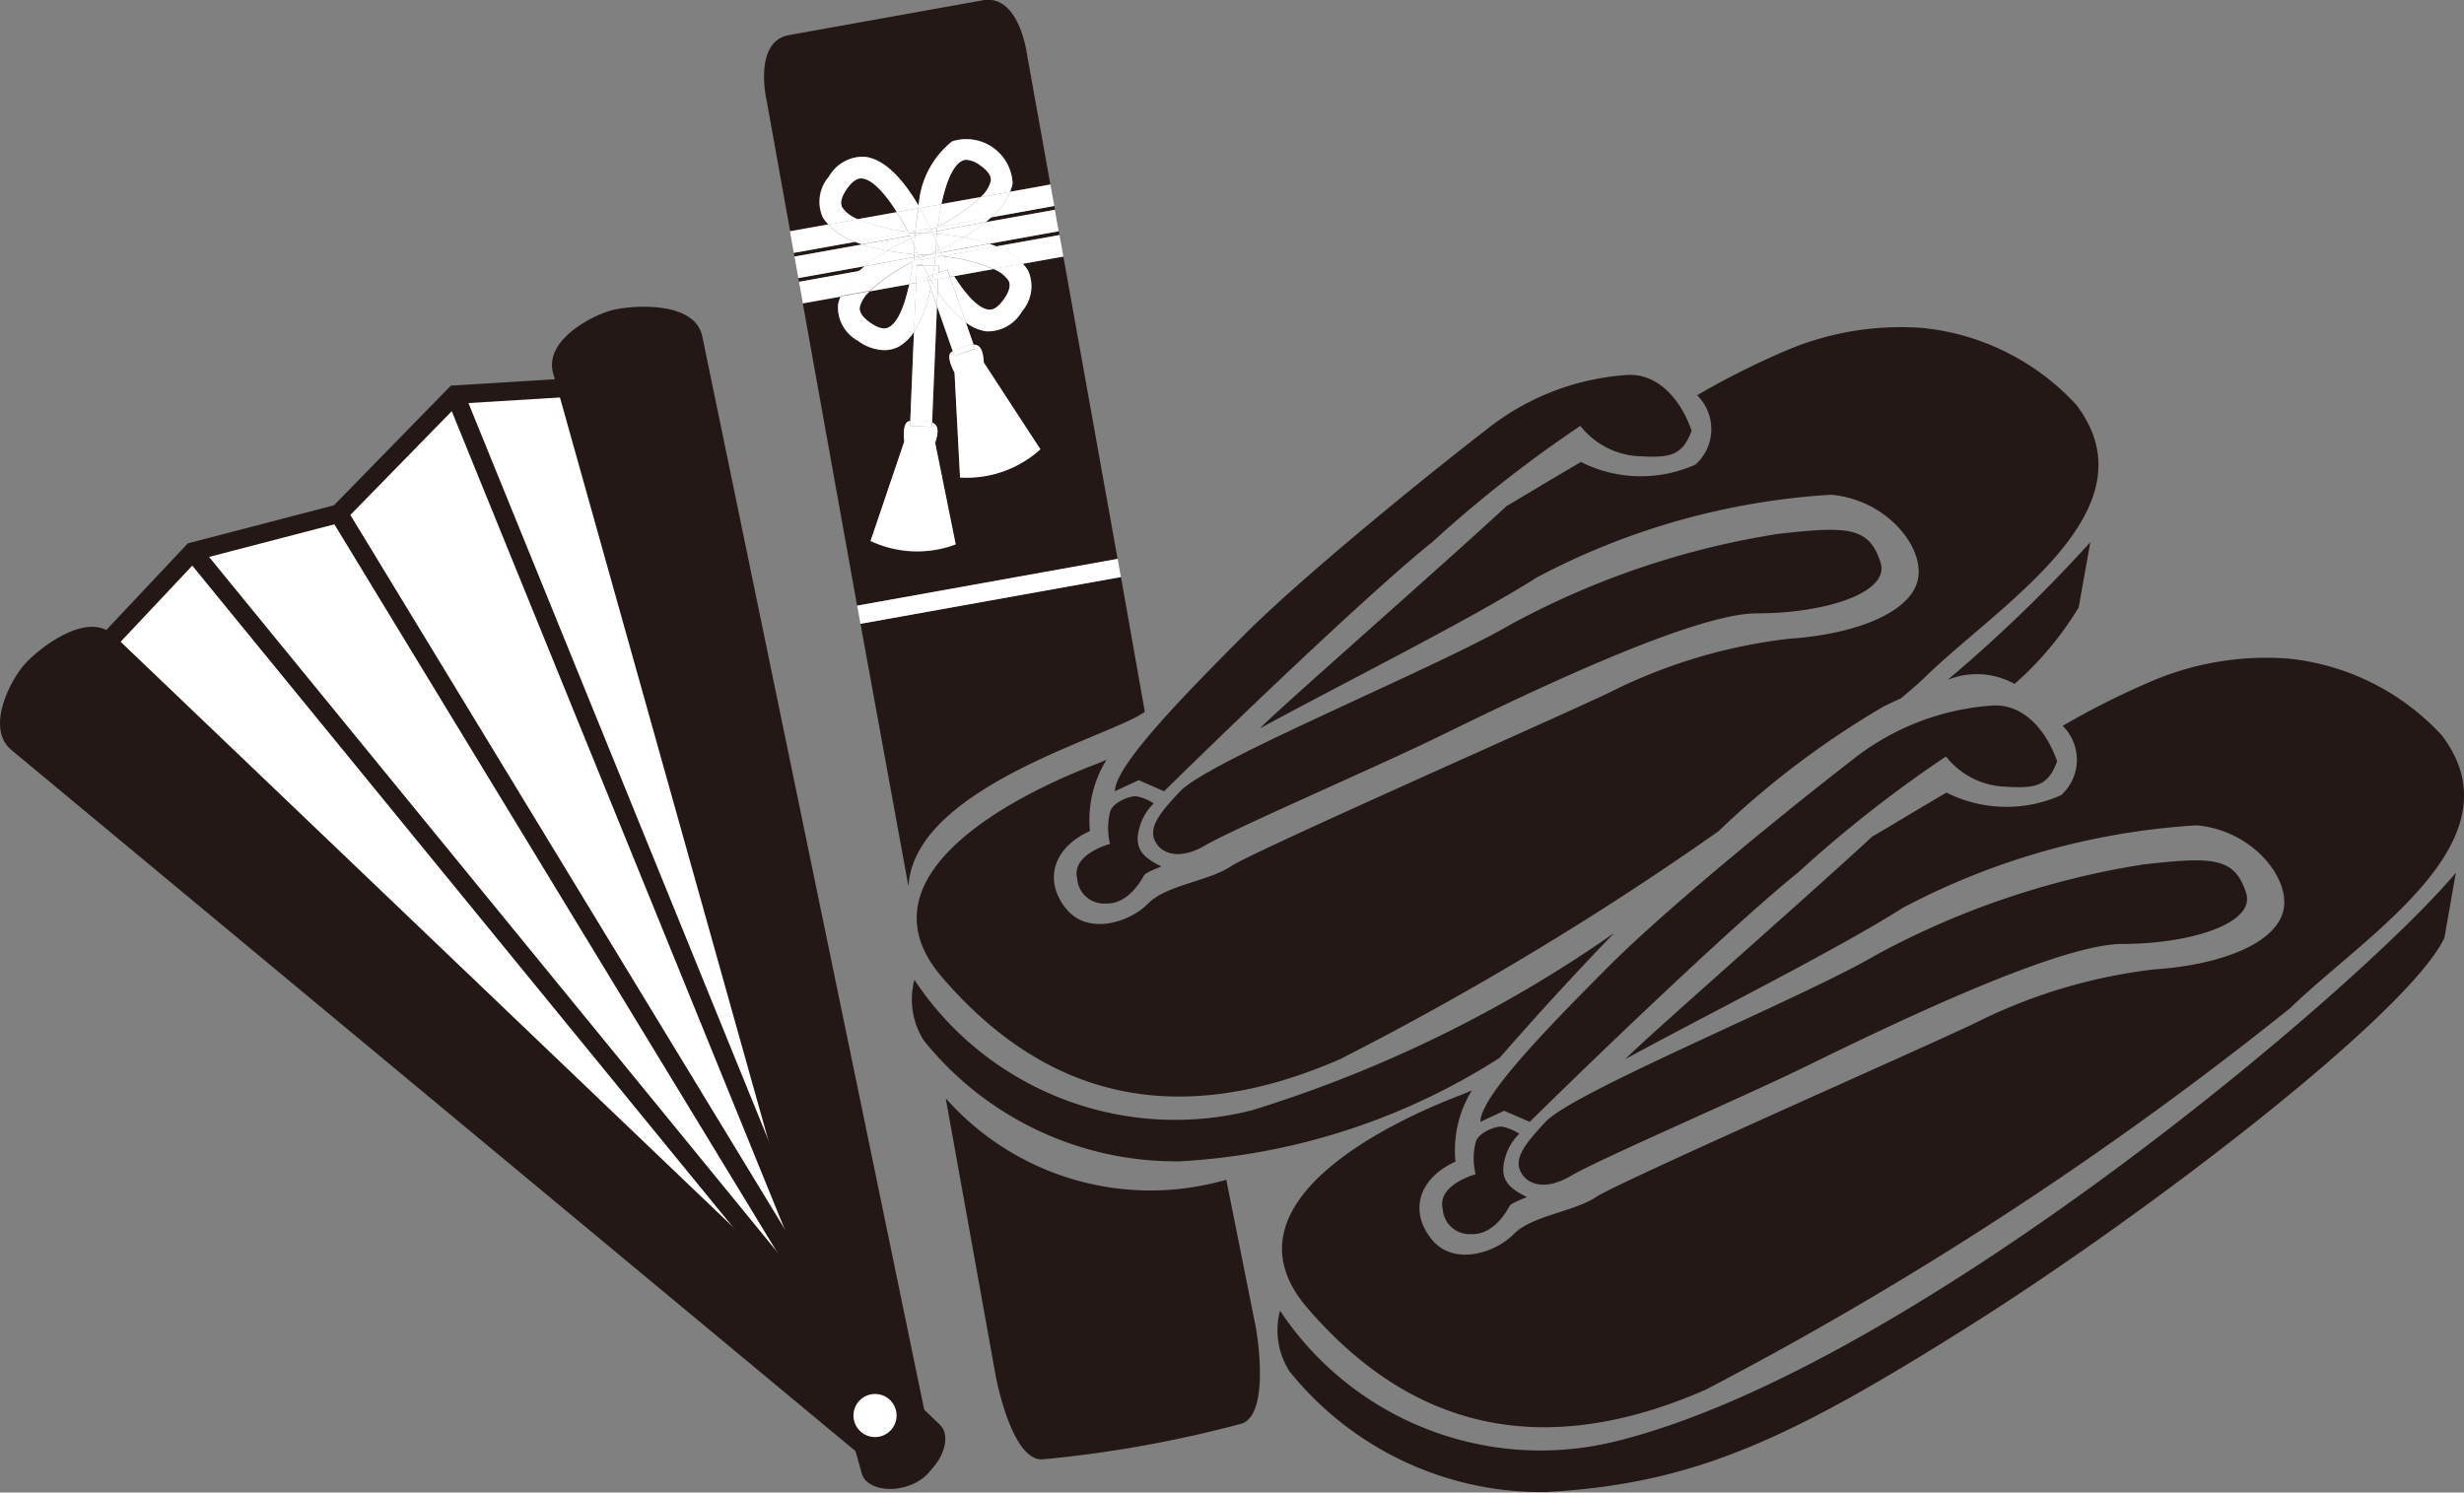
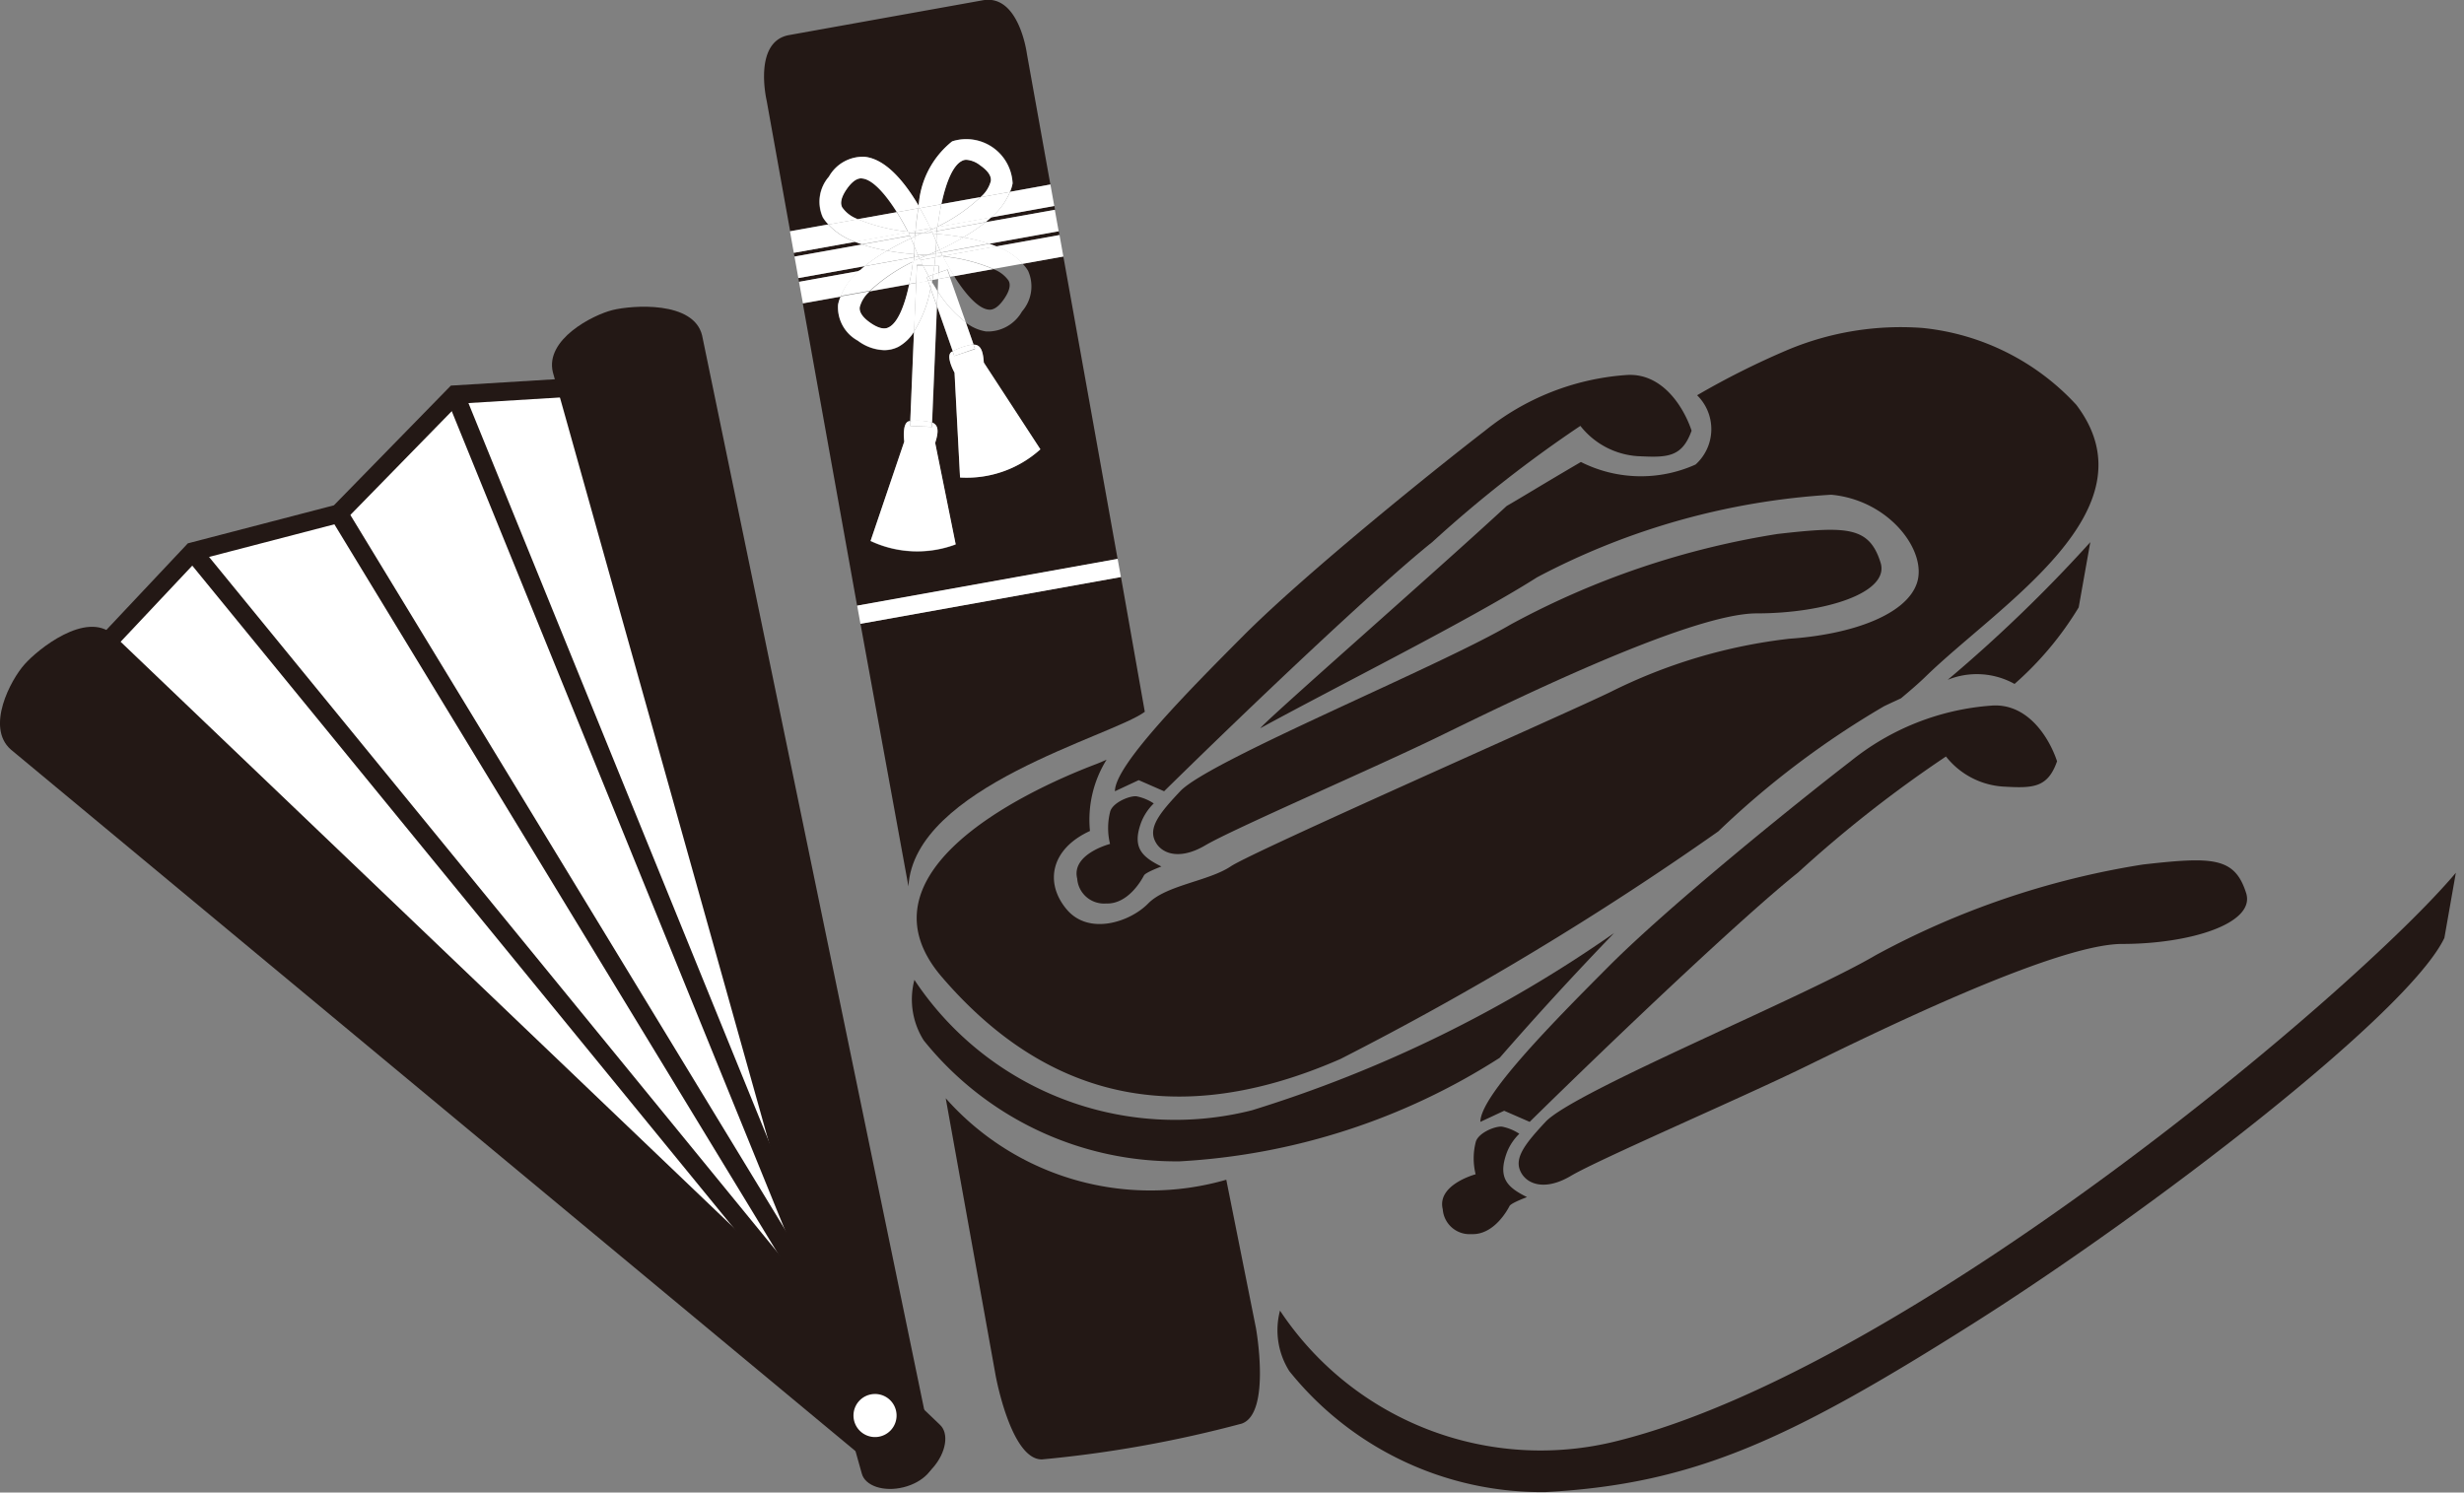
<svg xmlns="http://www.w3.org/2000/svg" viewBox="0 0 55.003 33.321">
  <rect x="0" y="0" width="55.003" height="33.321" fill="#808080" stroke="none" />
  <defs>
    <clipPath id="clip-path" transform="translate(-2.498 -13.34)">
      <path class="cls-1" d="M0 0h60v60H0z" />
    </clipPath>
    <style>.cls-1{fill:none}.cls-3{fill:#231815}.cls-4,.cls-5{fill:#fff}.cls-4{stroke:#231815;stroke-miterlimit:10;stroke-width:.413px}</style>
  </defs>
  <g id="レイヤー_2" data-name="レイヤー 2">
    <g clip-path="url(#clip-path)" id="レイヤー_1-2" data-name="レイヤー 1">
      <path class="cls-3" d="M57.319 32.825c-2.183 2.6-12.141 11.04-18.712 12.683a6.981 6.981 0 01-7.536-2.908 1.712 1.712 0 00.208 1.351 7.216 7.216 0 005.721 2.7c3.3-.178 5.422-1.159 9.512-3.742 3.95-2.495 9.736-6.926 10.551-8.629z" transform="translate(-2.498 -13.34)" />
-       <path class="cls-3" d="M57.007 29.758a5.4 5.4 0 00-3.43-1.715 6.529 6.529 0 00-3 .484 17.979 17.979 0 00-2.035 1.018 1.062 1.062 0 01-.034 1.547 2.979 2.979 0 01-2.559-.057c-.9.527-1.313.784-1.658.982-.059.033.092-.058 0 0-1.51 1.4-5.355 4.762-5.5 4.962 1.774-.969 4.69-2.423 6.179-3.369a16.071 16.071 0 016.565-1.844c1.3.118 2.152 1.263 1.915 1.972S52 34.886 50.6 34.981a11.956 11.956 0 00-3.986 1.186c-.969.473-7.983 3.56-8.48 3.893s-1.444.419-1.846.832-1.325.721-1.82.13-.355-1.348.52-1.749a2.543 2.543 0 01.367-1.59 5.3 5.3 0 01-.238.1c-1.773.673-5.39 2.482-3.44 4.752s4.746 3.648 8.9 1.829a80.1 80.1 0 0013.052-8.524c1.671-1.628 5.163-3.728 3.378-6.082z" transform="translate(-2.498 -13.34)" />
      <path class="cls-3" d="M48.417 30.336c-.177-.533-.662-1.312-1.477-1.242a5.654 5.654 0 00-3.133 1.242c-1.241.957-4.043 3.221-5.39 4.571s-2.873 2.911-2.873 3.479l.531-.248.569.248c1.986-1.951 4.752-4.575 5.993-5.568a27.937 27.937 0 013.3-2.589 1.773 1.773 0 001.263.671c.673.039 1.005.039 1.217-.564z" transform="translate(-2.498 -13.34)" />
      <path class="cls-3" d="M52.638 33.279c-.255-.807-.745-.815-2.306-.638a18.547 18.547 0 00-5.958 2.021c-1.63.958-6.743 3.045-7.376 3.724-.413.444-.683.768-.576 1.064.116.319.54.5 1.144.141s3.794-1.737 5.178-2.411 5.6-2.766 7.127-2.766 2.979-.461 2.767-1.135z" transform="translate(-2.498 -13.34)" />
      <path class="cls-3" d="M36.413 38.652a1.071 1.071 0 00-.39-.16c-.166-.011-.543.15-.585.355a1.469 1.469 0 000 .709s-.869.231-.734.78a.6.6 0 00.64.556c.507.024.815-.556.85-.626s.391-.2.391-.2c-.426-.213-.668-.416-.446-1.006a1.188 1.188 0 01.274-.408z" transform="translate(-2.498 -13.34)" />
      <path class="cls-1" d="M44.933 28.93c-.881.732-2.38 1.818-4.079 2.973-.811.74-1.6 1.523-2.324 2.27a70.745 70.745 0 007.446-5.656 6.6 6.6 0 00-1.043.413z" transform="translate(-2.498 -13.34)" />
      <path class="cls-3" d="M30.447 38.127a6.983 6.983 0 01-7.537-2.911 1.712 1.712 0 00.208 1.351 7.217 7.217 0 005.717 2.7 14.738 14.738 0 007.14-2.311 74.144 74.144 0 012.555-2.786 29.032 29.032 0 01-8.083 3.957z" transform="translate(-2.498 -13.34)" />
      <path class="cls-3" d="M49.159 25.444a32.652 32.652 0 01-3.183 3.073 1.733 1.733 0 011.492.092A7.292 7.292 0 0048.9 26.9z" transform="translate(-2.498 -13.34)" />
-       <path class="cls-3" d="M36.135 24.636c.091-.058-.06.034 0 0z" transform="translate(-2.498 -13.34)" />
      <path class="cls-3" d="M44.933 28.93c.212-.177.4-.34.535-.471 1.667-1.628 5.163-3.727 3.379-6.081a5.4 5.4 0 00-3.431-1.716 6.534 6.534 0 00-3 .484 18.07 18.07 0 00-2.034 1.018 1.062 1.062 0 01-.035 1.547 2.972 2.972 0 01-2.559-.057c-.9.527-1.312.784-1.657.982-1.511 1.4-5.355 4.763-5.5 4.962 1.773-.969 4.689-2.423 6.178-3.369a16.087 16.087 0 016.565-1.844c1.3.118 2.152 1.263 1.915 1.972s-1.453 1.148-2.849 1.243a11.956 11.956 0 00-3.986 1.186c-.968.473-7.982 3.56-8.479 3.894s-1.445.419-1.847.831-1.324.721-1.82.13-.355-1.348.521-1.749A2.537 2.537 0 0127.2 30.3a4.332 4.332 0 01-.237.1c-1.773.674-5.391 2.482-3.44 4.752s4.746 3.649 8.9 1.829a69.671 69.671 0 008.432-5.08 19.676 19.676 0 013.7-2.794c.145-.07.253-.118.378-.177z" transform="translate(-2.498 -13.34)" />
      <path class="cls-3" d="M28.484 31.005c1.985-1.95 4.751-4.575 5.992-5.568a28.107 28.107 0 013.3-2.589 1.776 1.776 0 001.266.675c.673.035 1 .035 1.217-.568-.178-.532-.662-1.312-1.477-1.241a5.646 5.646 0 00-3.134 1.241c-1.24.957-4.042 3.221-5.389 4.572s-2.873 2.911-2.873 3.478l.531-.248z" transform="translate(-2.498 -13.34)" />
      <path class="cls-3" d="M28.262 32.069c.115.319.539.5 1.144.142s3.794-1.738 5.177-2.411 5.6-2.766 7.127-2.766 2.98-.461 2.767-1.134c-.254-.808-.745-.816-2.3-.639a18.523 18.523 0 00-5.959 2.022c-1.63.957-6.742 3.044-7.376 3.723-.418.443-.687.767-.58 1.063z" transform="translate(-2.498 -13.34)" />
      <path class="cls-3" d="M26.544 32.955a.6.6 0 00.639.556c.507.024.815-.556.851-.626s.39-.2.39-.2c-.426-.213-.668-.416-.446-1a1.2 1.2 0 01.275-.408 1.071 1.071 0 00-.39-.16c-.166-.011-.543.15-.586.355a1.485 1.485 0 000 .709s-.869.225-.733.774z" transform="translate(-2.498 -13.34)" />
      <path class="cls-4" d="M2.261 14.485l2.042-2.17 3.258-.848 2.596-2.657 2.716-.166 5.865 21.644L2.261 14.485z" />
      <path class="cls-3" d="M23.319 46.113c-.3.341-.727.464-.944.272L2.739 30.073c-.566-.5 0-1.559.306-1.9.3-.341 1.371-1.2 1.971-.672l18.458 17.642c.217.192.147.628-.155.97z" transform="translate(-2.498 -13.34)" />
      <path class="cls-3" d="M22.666 46.544c-.443.11-.862-.031-.932-.312L14.84 21.653c-.181-.734.889-1.281 1.331-1.391.443-.109 1.812-.211 2 .567l5.169 25.005c.074.281-.232.601-.674.71z" transform="translate(-2.498 -13.34)" />
      <path class="cls-5" d="M22.35 44.582a.481.481 0 11-.679.041.482.482 0 01.679-.041z" transform="translate(-2.498 -13.34)" />
      <path class="cls-4" d="M4.303 12.315l14.494 17.734" />
      <path class="cls-4" d="M7.561 11.467L19.06 30.374" />
      <path class="cls-4" d="M10.157 8.81l8.439 20.74" />
      <path class="cls-3" d="M24.5 18.3l1.549-.278-.015-.085-1.408.254c-.044.039-.084.076-.126.109z" transform="translate(-2.498 -13.34)" />
      <path class="cls-3" d="M20.859 18.189a.851.851 0 01.141-.906.869.869 0 01.8-.443c.49.054.916.605 1.207 1.1a2 2 0 01.748-1.447 1.035 1.035 0 011.349.938.834.834 0 01-.059.19l.9-.163-.523-2.912s-.172-1.342-.983-1.2l-4.327.777c-.811.146-.5 1.464-.5 1.464l.524 2.913.853-.153a.782.782 0 01-.13-.158z" transform="translate(-2.498 -13.34)" />
      <path class="cls-3" d="M21.744 17.325c-.043-.006-.171-.02-.349.237s-.119.372-.1.409a.716.716 0 00.351.262l.869-.156c-.248-.395-.535-.727-.771-.752z" transform="translate(-2.498 -13.34)" />
      <path class="cls-3" d="M24.736 18.841l1.413-.254-.016-.084-1.552.279c.054.018.103.038.155.059z" transform="translate(-2.498 -13.34)" />
      <path class="cls-3" d="M24.563 20.252c.044.005.171.02.349-.238s.119-.371.1-.409a.713.713 0 00-.342-.257l-.873.157c.247.395.532.721.766.747z" transform="translate(-2.498 -13.34)" />
-       <path class="cls-3" d="M21.581 18.74l-1.363.245.015.083 1.506-.27c-.055-.018-.106-.038-.158-.058z" transform="translate(-2.498 -13.34)" />
+       <path class="cls-3" d="M21.581 18.74l-1.363.245.015.083 1.506-.27z" transform="translate(-2.498 -13.34)" />
      <path class="cls-3" d="M24.617 17.38c0-.043.019-.173-.237-.35a.565.565 0 00-.308-.125.2.2 0 00-.1.025c-.211.105-.364.513-.459.967l.873-.157a.712.712 0 00.231-.36z" transform="translate(-2.498 -13.34)" />
      <path class="cls-3" d="M21.8 19.282l-1.48.266.015.084 1.343-.242c.039-.036.078-.073.122-.108z" transform="translate(-2.498 -13.34)" />
      <path class="cls-3" d="M26.235 19.067l-.909.163a.79.79 0 01.122.157.849.849 0 01-.136.906.88.88 0 01-.724.447h-.078a.982.982 0 01-.453-.2l.173.494c.139 0 .211.1.229.4l1.263 1.937a2.453 2.453 0 01-1.793.629l-.12-2.338s-.222-.395-.053-.471h.012l-.352-1.006-.109 2.594c.125.052.158.17.065.454l.458 2.266a2.45 2.45 0 01-1.9-.077l.752-2.218s-.061-.449.124-.457h.013l.083-2a.967.967 0 01-.35.339.7.7 0 01-.319.075 1.027 1.027 0 01-.587-.211.85.85 0 01-.442-.8.778.778 0 01.058-.185l-.843.151 1.212 6.748 5.815-1.044z" transform="translate(-2.498 -13.34)" />
      <path class="cls-3" d="M21.69 20.2c-.005.043-.019.172.237.35s.37.12.41.1c.209-.1.362-.51.457-.961l-.879.158a.7.7 0 00-.225.353z" transform="translate(-2.498 -13.34)" />
      <path class="cls-3" d="M28.053 29.231l-.532-3.009-5.815 1.044 1.071 5.863c.123-2.229 4.548-3.352 5.276-3.898z" transform="translate(-2.498 -13.34)" />
      <path class="cls-3" d="M29.872 39.678a6.1 6.1 0 01-6.263-1.819l1.112 6.178s.34 1.894 1.036 1.885a26.811 26.811 0 004.462-.8c.656-.234.316-2.127.316-2.127z" transform="translate(-2.498 -13.34)" />
      <path class="cls-5" d="M23.281 18.467l.128-.053v.084l1.092-.2c.044-.035.084-.072.126-.109l-1.357.244z" transform="translate(-2.498 -13.34)" />
      <path class="cls-5" d="M23.512 17.9c.095-.454.248-.862.459-.967a.2.2 0 01.1-.025.565.565 0 01.308.125c.256.177.242.307.237.35a.712.712 0 01-.232.36l.658-.118a.834.834 0 00.059-.19 1.035 1.035 0 00-1.349-.938 2 2 0 00-.748 1.447l.026.043z" transform="translate(-2.498 -13.34)" />
      <path class="cls-5" d="M21.3 17.971c-.019-.037-.077-.154.1-.409s.306-.243.349-.237c.236.025.523.357.771.752l.48-.087c0-.016.007-.033.01-.049-.291-.5-.717-1.047-1.207-1.1a.869.869 0 00-.8.443.851.851 0 00-.136.906.782.782 0 00.126.163l.661-.119a.716.716 0 01-.354-.263z" transform="translate(-2.498 -13.34)" />
      <path class="cls-5" d="M22.78 18.533h.148v-.041l-1.35.243c.052.02.1.04.158.058l1.071-.193z" transform="translate(-2.498 -13.34)" />
      <path class="cls-5" d="M23.281 18.467l-.014-.03-.336.06v.041l.167.006z" transform="translate(-2.498 -13.34)" />
      <path class="cls-5" d="M23.031 17.984l-.026-.043c0 .016-.008.033-.01.049z" transform="translate(-2.498 -13.34)" />
      <path class="cls-5" d="M22.794 19.685c-.095.451-.248.857-.457.961-.04.021-.156.077-.41-.1s-.242-.307-.237-.35a.7.7 0 01.225-.354l-.651.117a.778.778 0 00-.058.185.85.85 0 00.442.8 1.027 1.027 0 00.587.211.7.7 0 00.319-.075.967.967 0 00.35-.339l.046-1.086z" transform="translate(-2.498 -13.34)" />
      <path class="cls-5" d="M23.026 19.109l-.128.053v-.078l-1.1.2c-.043.035-.082.072-.122.108l1.366-.245z" transform="translate(-2.498 -13.34)" />
      <path class="cls-5" d="M22.9 19.084v.078l.128-.053-.021-.043z" transform="translate(-2.498 -13.34)" />
      <path class="cls-5" d="M23.406 18.5v-.084l-.128.053.024.049z" transform="translate(-2.498 -13.34)" />
      <path class="cls-5" d="M23.141 18.546l.164-.03-.024-.049-.186.077z" transform="translate(-2.498 -13.34)" />
-       <path class="cls-5" d="M25.012 19.605c.019.038.078.154-.1.409s-.3.243-.349.238c-.234-.026-.519-.355-.766-.747l-.095.017.355 1.013a.982.982 0 00.453.2h.078a.88.88 0 00.724-.447.849.849 0 00.136-.906.79.79 0 00-.122-.157l-.656.118a.713.713 0 01.342.262z" transform="translate(-2.498 -13.34)" />
      <path class="cls-5" d="M23.527 19.044l-.147-.006v.047l1.36-.244c-.052-.021-.1-.041-.155-.059l-1.082.2z" transform="translate(-2.498 -13.34)" />
      <path class="cls-5" d="M22.928 18.538h-.148l.03.072.114-.02z" transform="translate(-2.498 -13.34)" />
      <path class="cls-5" d="M23.38 19.038l.147.006-.028-.067-.115.023z" transform="translate(-2.498 -13.34)" />
      <path class="cls-5" d="M23.053 18.561h.006l.036-.015-.167-.006v.047z" transform="translate(-2.498 -13.34)" />
      <path class="cls-5" d="M23.212 19.032l-.186.077.017.036.333-.06v-.047z" transform="translate(-2.498 -13.34)" />
      <path class="cls-5" d="M23.194 19.032l-.189.034.021.043.186-.077z" transform="translate(-2.498 -13.34)" />
      <path class="cls-5" d="M23.23 19.025l-.018.007.168.006v-.04z" transform="translate(-2.498 -13.34)" />
      <path class="cls-5" d="M20.695 5.692l.019.001.017-.007-.036.006z" />
      <path class="cls-5" d="M20.56 5.22l-.005.002.088-.016-.046-.002-.037.016z" />
      <path class="cls-5" d="M24.624 18.193l1.408-.254-.086-.48-.9.163a1.508 1.508 0 01-.422.571z" transform="translate(-2.498 -13.34)" />
      <path class="cls-5" d="M20.985 18.352l-.853.153.086.48 1.363-.245a1.518 1.518 0 01-.596-.388z" transform="translate(-2.498 -13.34)" />
      <path class="cls-5" d="M24.385 17.74l-.873.157a6.125 6.125 0 00-.082.5 3.87 3.87 0 00.955-.657z" transform="translate(-2.498 -13.34)" />
      <path class="cls-5" d="M22.762 18.512a5.513 5.513 0 00-.247-.435l-.869.156a3.939 3.939 0 001.116.279z" transform="translate(-2.498 -13.34)" />
      <path class="cls-5" d="M23.43 18.4a6.27 6.27 0 01.082-.5l-.481.087c.1.169.175.323.236.453l1.357-.244a1.508 1.508 0 00.419-.571l-.658.118a3.87 3.87 0 01-.955.657z" transform="translate(-2.498 -13.34)" />
      <path class="cls-5" d="M23 17.99l-.48.087c.088.141.173.288.247.435a3.939 3.939 0 01-1.116-.279l-.661.119a1.518 1.518 0 00.6.388l1.35-.243a3.09 3.09 0 01.06-.507z" transform="translate(-2.498 -13.34)" />
      <path class="cls-5" d="M23.031 17.984L23 17.99a6.318 6.318 0 00-.064.507l.336-.06c-.066-.13-.143-.284-.241-.453z" transform="translate(-2.498 -13.34)" />
      <path class="cls-5" d="M22.305 18.937a4.205 4.205 0 01-.566-.139l-1.506.27.086.48 1.48-.266a4.311 4.311 0 01.506-.345z" transform="translate(-2.498 -13.34)" />
      <path class="cls-5" d="M24 18.639a4.275 4.275 0 01.578.143l1.552-.279-.086-.479-1.544.276a4.328 4.328 0 01-.5.339z" transform="translate(-2.498 -13.34)" />
      <path class="cls-5" d="M23.4 18.562c.161.013.369.036.6.077a4.328 4.328 0 00.5-.337l-1.092.2z" transform="translate(-2.498 -13.34)" />
      <path class="cls-5" d="M22.81 18.605l-1.071.193a4.205 4.205 0 00.566.139c.2-.117.383-.21.528-.277z" transform="translate(-2.498 -13.34)" />
      <path class="cls-5" d="M22.9 19.014a6.097 6.097 0 01-.6-.077 4.311 4.311 0 00-.506.345l1.1-.2z" transform="translate(-2.498 -13.34)" />
      <path class="cls-5" d="M22.985 19.021l-.081-.007v.07l.1-.018z" transform="translate(-2.498 -13.34)" />
      <path class="cls-5" d="M23.322 18.555l.082.007v-.064l-.1.018z" transform="translate(-2.498 -13.34)" />
      <path class="cls-5" d="M22.91 18.847l-.077-.187a6.13 6.13 0 00-.528.277c.23.041.438.065.6.077z" transform="translate(-2.498 -13.34)" />
      <path class="cls-5" d="M23.141 18.546h.018l.163.009-.017-.039z" transform="translate(-2.498 -13.34)" />
      <path class="cls-5" d="M22.925 18.883l-.015-.036-.006.167.081.007a4.047 4.047 0 01-.06-.138z" transform="translate(-2.498 -13.34)" />
      <path class="cls-5" d="M23.5 18.977l1.082-.2a4.275 4.275 0 00-.582-.138c-.2.117-.383.21-.529.278z" transform="translate(-2.498 -13.34)" />
      <path class="cls-5" d="M23.4 18.732l.076.185c.146-.068.33-.161.529-.278a6.335 6.335 0 00-.6-.077z" transform="translate(-2.498 -13.34)" />
      <path class="cls-5" d="M23.384 19l.115-.021-.025-.06-.087.04z" transform="translate(-2.498 -13.34)" />
      <path class="cls-5" d="M22.924 18.585l-.114.02.023.055.088-.041z" transform="translate(-2.498 -13.34)" />
      <path class="cls-5" d="M23.387 18.957l.087-.04-.076-.185v.062c-.004.037-.007.095-.011.163z" transform="translate(-2.498 -13.34)" />
      <path class="cls-5" d="M22.921 18.619l.132-.058-.129.024z" transform="translate(-2.498 -13.34)" />
      <path class="cls-5" d="M22.985 19.021l.02.045.189-.034h-.046l-.163-.011z" transform="translate(-2.498 -13.34)" />
      <path class="cls-5" d="M23.382 18.693l.016.039.006-.17-.082-.007.06.138z" transform="translate(-2.498 -13.34)" />
      <path class="cls-5" d="M22.921 18.619l-.088.041.077.187v-.064c.004-.038.006-.096.011-.164z" transform="translate(-2.498 -13.34)" />
      <path class="cls-5" d="M23.387 18.957l-.138.06-.019.008.154-.025z" transform="translate(-2.498 -13.34)" />
      <path class="cls-5" d="M22.985 19.021c.068 0 .126.008.163.009h.046l.036-.007.019-.008.138-.06c0-.068.007-.126.009-.163v-.062l-.016-.039a5.165 5.165 0 00-.06-.138l-.163-.009h-.018l-.088.015-.132.058c0 .068-.007.126-.009.164v.064l.015.036c.013.034.035.085.06.14z" transform="translate(-2.498 -13.34)" />
      <path class="cls-5" d="M25.326 19.23l.909-.163-.086-.48-1.413.254a1.475 1.475 0 01.59.389z" transform="translate(-2.498 -13.34)" />
      <path class="cls-5" d="M23.546 19.065c.075.148.161.3.251.44l.873-.157a3.87 3.87 0 00-1.124-.283z" transform="translate(-2.498 -13.34)" />
      <path class="cls-5" d="M21.677 19.39l-1.343.242.087.479.843-.151a1.466 1.466 0 01.413-.57z" transform="translate(-2.498 -13.34)" />
      <path class="cls-5" d="M21.915 19.843l.879-.158c.035-.167.064-.338.083-.5a3.875 3.875 0 00-.962.658z" transform="translate(-2.498 -13.34)" />
      <path class="cls-5" d="M22.877 19.18a5.16 5.16 0 01-.083.5l.156-.028.016-.4h.134l-.057-.12-1.366.245a1.466 1.466 0 00-.413.57l.651-.117a3.875 3.875 0 01.962-.65z" transform="translate(-2.498 -13.34)" />
      <path class="cls-5" d="M23.376 19.085l-.019.191h.1l-.006.149.2-.069.056.162.095-.017a5.519 5.519 0 01-.251-.44 3.87 3.87 0 011.124.283l.656-.118a1.475 1.475 0 00-.59-.389z" transform="translate(-2.498 -13.34)" />
      <path class="cls-5" d="M23.1 19.265l.257.011.019-.191-.333.06.057.12z" transform="translate(-2.498 -13.34)" />
      <path class="cls-5" d="M22.816 22.85l.005-.11h-.013c-.185.008-.124.457-.124.457l-.752 2.218a2.45 2.45 0 001.9.077l-.458-2.266c.093-.284.06-.4-.065-.454v.1z" transform="translate(-2.498 -13.34)" />
      <path class="cls-5" d="M22.9 20.743l-.083 2a1.3 1.3 0 01.486.032l.109-2.594-.141-.4a2.727 2.727 0 01-.371.962z" transform="translate(-2.498 -13.34)" />
      <path class="cls-5" d="M23.217 19.609l-.267.048-.05 1.086a2.727 2.727 0 00.371-.968z" transform="translate(-2.498 -13.34)" />
      <path class="cls-5" d="M23.228 19.506a5.379 5.379 0 01-.128-.241h-.134l-.016.4.267-.048-.031-.088z" transform="translate(-2.498 -13.34)" />
      <path class="cls-5" d="M23.447 19.429l.006-.149h-.1c-.007.061-.017.127-.027.194z" transform="translate(-2.498 -13.34)" />
      <path class="cls-5" d="M23.228 19.506l.1-.036c.01-.067.02-.133.027-.194l-.257-.011c.039.075.083.157.13.241z" transform="translate(-2.498 -13.34)" />
      <path class="cls-5" d="M22.821 22.74l-.005.11.487.02v-.1a1.3 1.3 0 00-.482-.03z" transform="translate(-2.498 -13.34)" />
      <path class="cls-5" d="M23.8 21.288l-.036-.1h-.012c-.169.076.053.471.053.471L23.929 24a2.453 2.453 0 001.793-.629l-1.263-1.937c-.018-.3-.09-.4-.229-.4l.034.1z" transform="translate(-2.498 -13.34)" />
      <path class="cls-5" d="M23.43 19.842l-.014.336.352 1.006a1.416 1.416 0 01.462-.155l-.173-.494a2.641 2.641 0 01-.627-.693z" transform="translate(-2.498 -13.34)" />
      <path class="cls-5" d="M23.441 19.569l-.011.273a2.641 2.641 0 00.627.693l-.357-1.013z" transform="translate(-2.498 -13.34)" />
      <path class="cls-5" d="M21.204 6.182l-.057-.162-.198.07-.006.139.261-.047z" />
      <path class="cls-5" d="M23.3 19.636c-.008.046-.019.092-.028.139l.141.4.014-.336c-.042-.066-.084-.139-.127-.203z" transform="translate(-2.498 -13.34)" />
      <path class="cls-5" d="M23.217 19.609l.058.166c.009-.047.02-.093.028-.139l-.024-.038z" transform="translate(-2.498 -13.34)" />
-       <path class="cls-5" d="M23.3 19.636c.04.069.082.137.127.206l.011-.273-.129.023z" transform="translate(-2.498 -13.34)" />
      <path class="cls-5" d="M23.279 19.6l.024.038.009-.044z" transform="translate(-2.498 -13.34)" />
      <path class="cls-5" d="M23.228 19.506l-.042.015.031.088.062-.011c-.019-.032-.034-.061-.051-.092z" transform="translate(-2.498 -13.34)" />
      <path class="cls-5" d="M23.312 19.592l.129-.023.006-.14-.117.041-.018.122z" transform="translate(-2.498 -13.34)" />
      <path class="cls-5" d="M23.312 19.592l.018-.122-.1.036c.017.031.032.06.051.092z" transform="translate(-2.498 -13.34)" />
      <path class="cls-5" d="M23.8 21.288l.46-.161-.034-.1a1.416 1.416 0 00-.462.155z" transform="translate(-2.498 -13.34)" />
      <path class="cls-5" transform="rotate(-10.181 -51.543 33.896)" d="M21.623 26.334h5.907v.413h-5.907z" />
    </g>
  </g>
</svg>